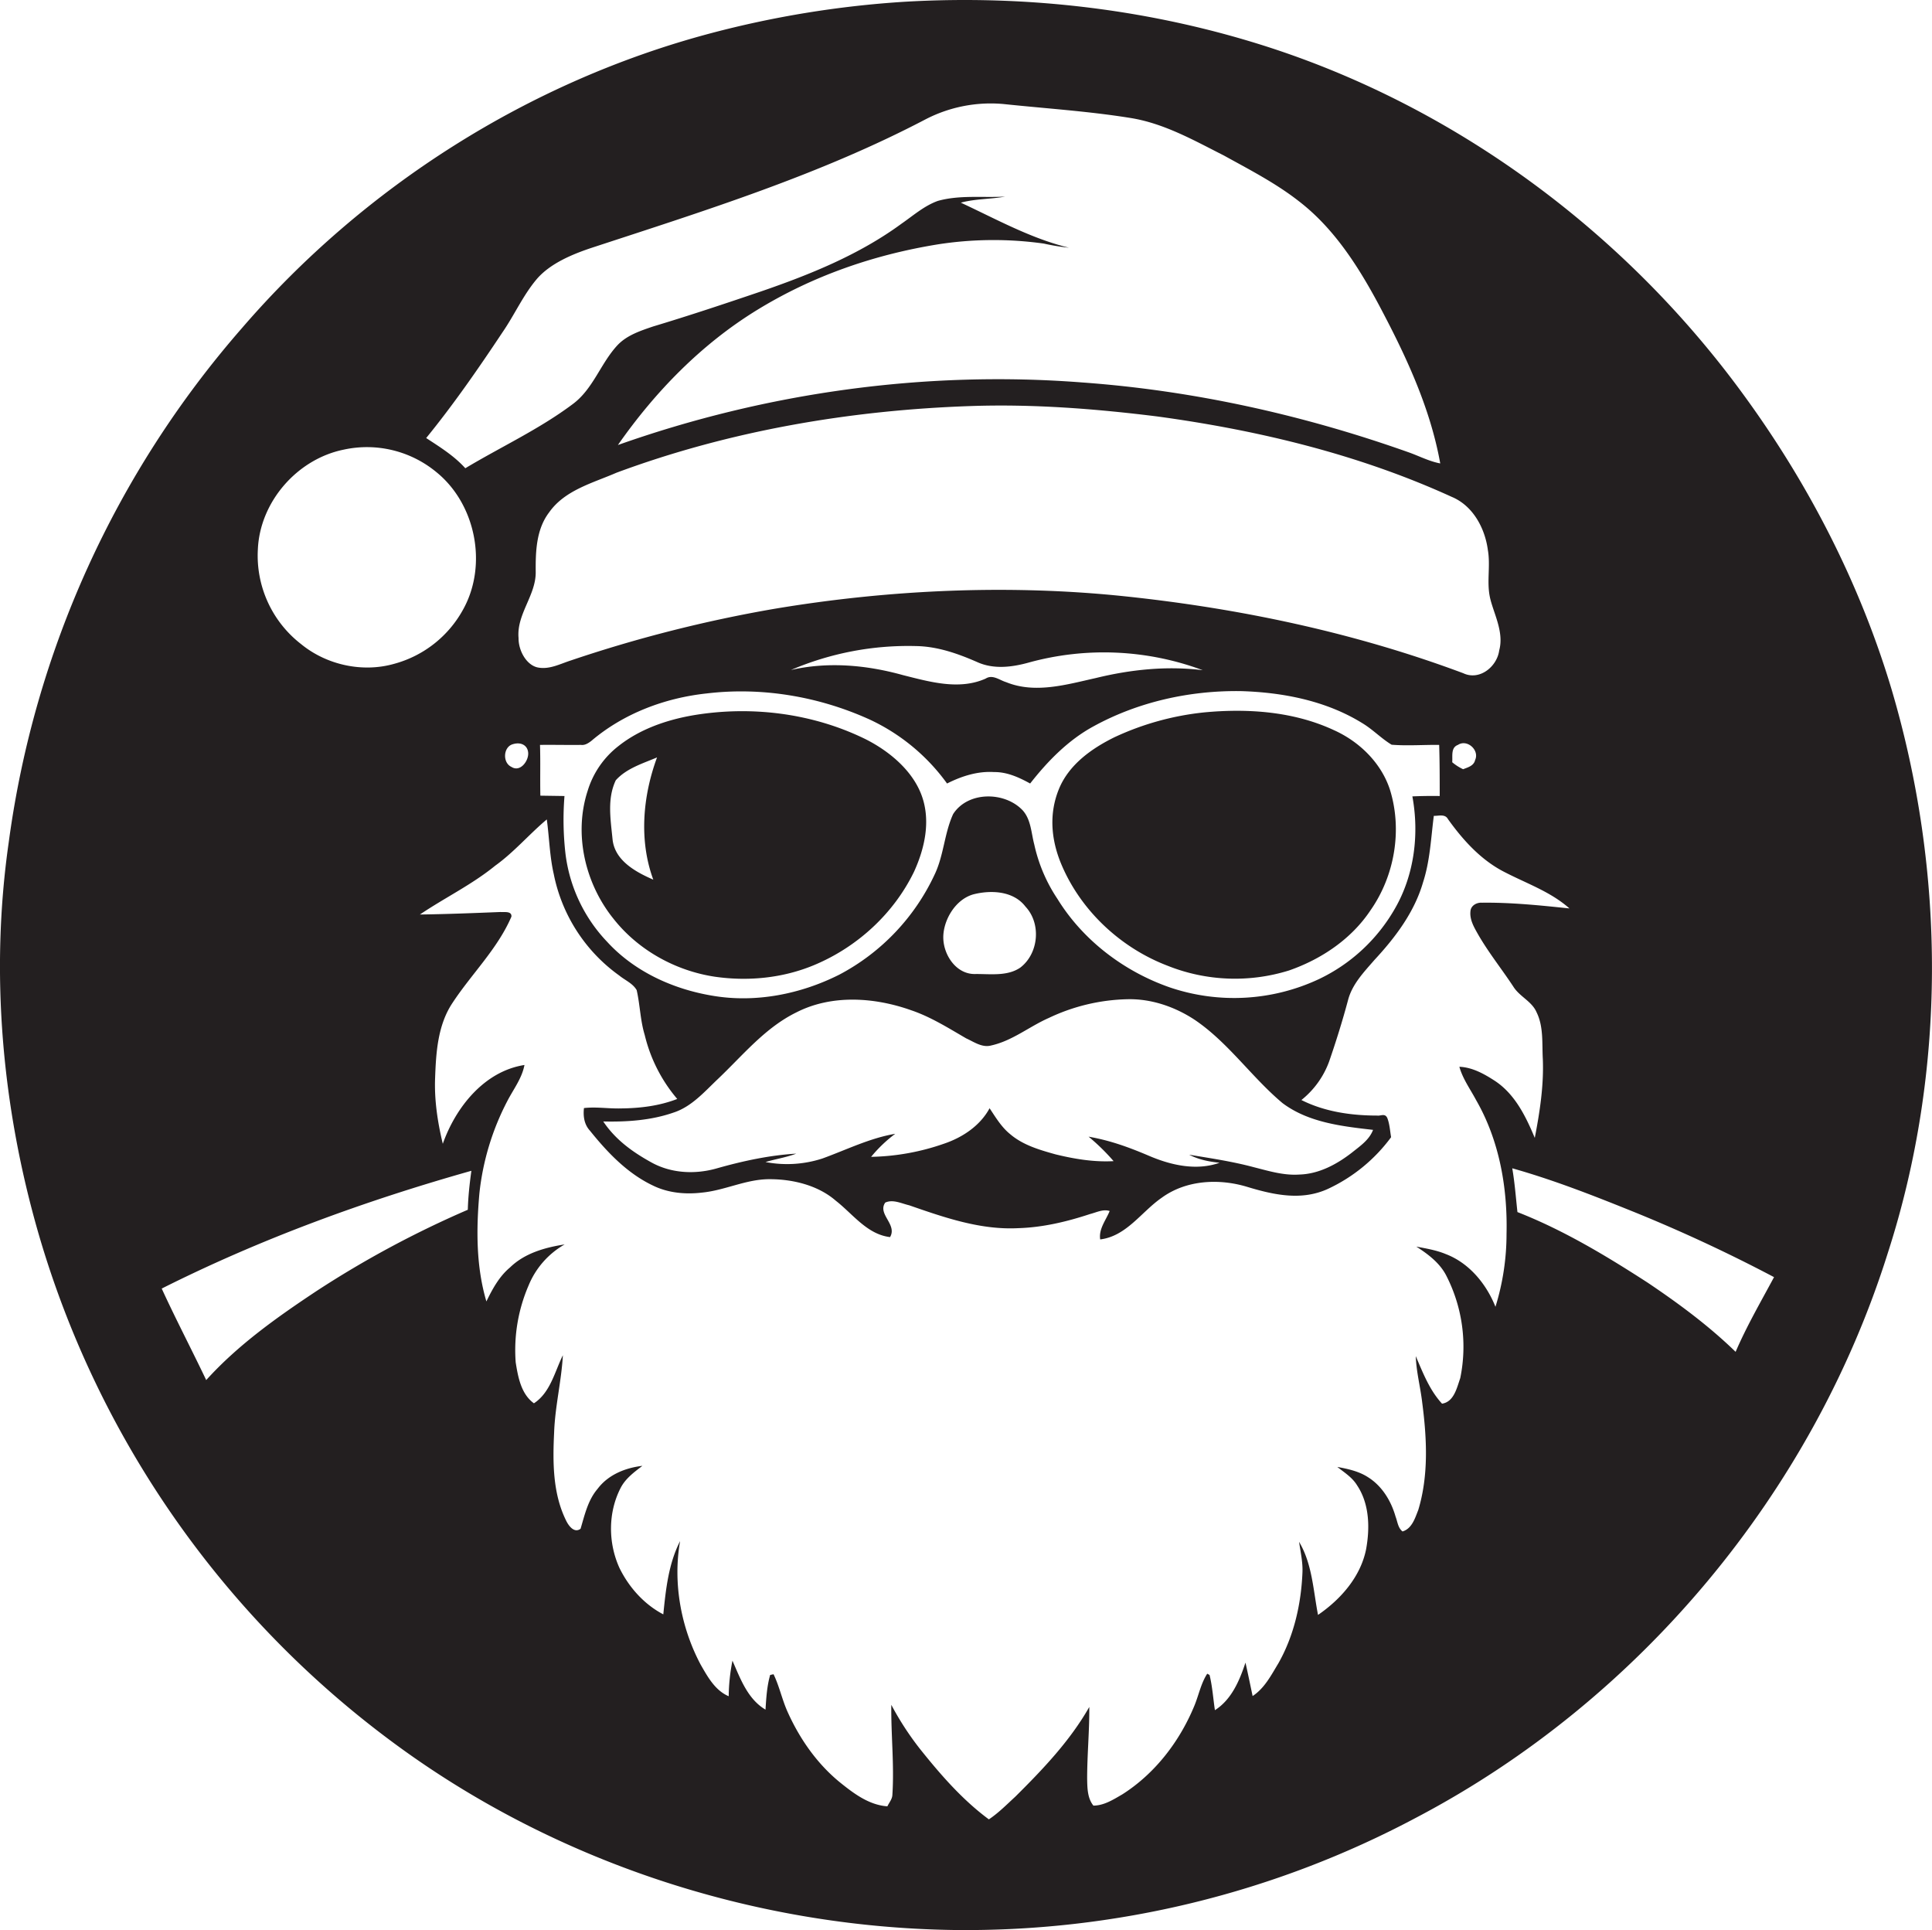
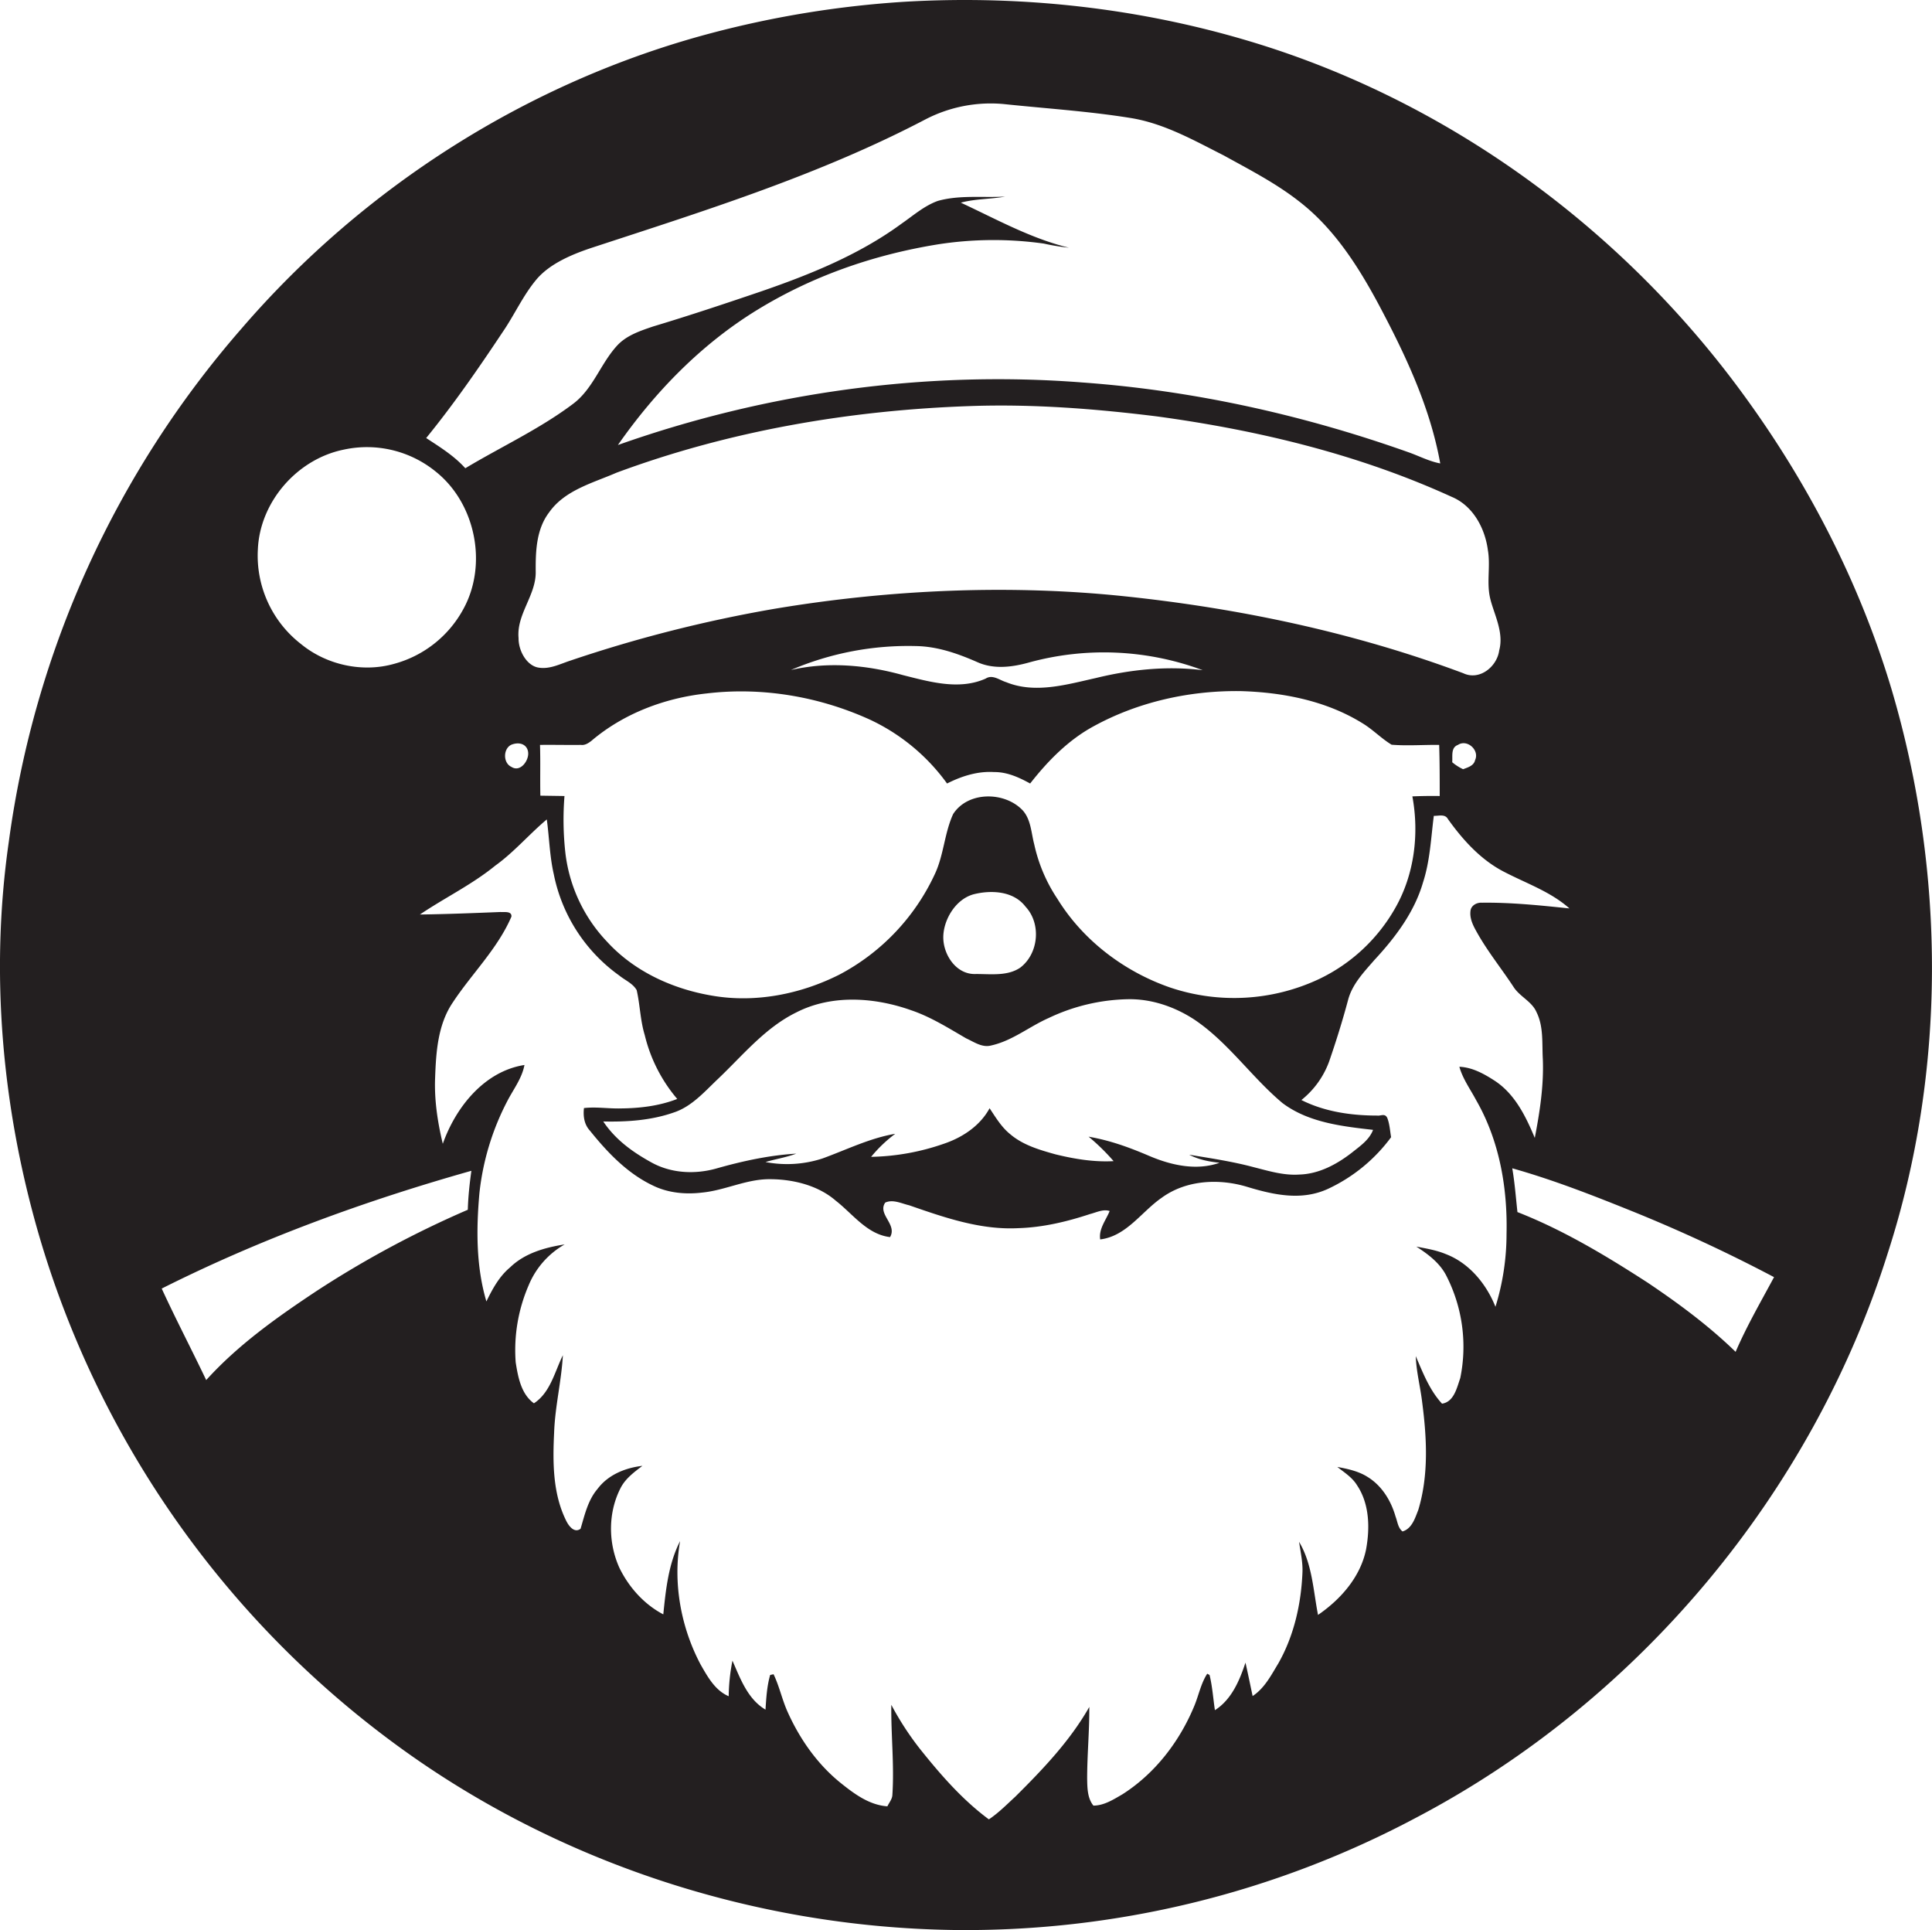
<svg xmlns="http://www.w3.org/2000/svg" id="Layer_1" data-name="Layer 1" viewBox="0 0 1081.2 1080">
  <title>biseeise_Black_SANTA_flat_black_logo_White_background_eb03f7ad-c234-46f7-9c12-79f6f6f82cbb</title>
  <path d="M1058.6,385.8c-17.8-59.5-46.6-115.4-83.3-165.5-65.2-89.2-158-158.6-263.2-193.2C645.9,5.4,575.5-3.1,506,1A560.5,560.5,0,0,0,397.8,18.6c-101.5,26.9-194,85.6-262.5,165.1A547.8,547.8,0,0,0,4.9,471.2C-5.6,544.3,1.1,619.5,21.6,690.4A541.7,541.7,0,0,0,218.5,973.9c90.4,67.4,202.6,104.4,315.2,106a536.6,536.6,0,0,0,259.1-63c124.6-65.5,221.5-181.6,263.7-315.9C1089.3,599.4,1088.8,487.9,1058.6,385.8Zm-226-78.3c1.6,8.7-.6,17.5,1.1,26.2s8.2,19.6,5.3,30.2c-1.2,9.1-11,17.1-20.1,12.8-60.7-22.7-124.6-36.2-189-43s-131.9-3.9-196.8,7a758.6,758.6,0,0,0-113.8,28.9c-5.9,1.9-11.8,5.1-18.2,3.9s-11-9.4-10.9-16.5c-1.2-13.2,9.6-23.7,9.6-36.7-0.1-11.5.2-24,7.5-33.6,8.8-12.5,24.4-16.4,37.7-22.2,63.3-23.5,130.8-35,198.2-37.3,34.9-1.2,69.7,1.5,104.3,5.8,56.6,7.7,112.8,21.2,164.9,45C824.2,282.9,830.9,295.3,832.6,307.4ZM815.9,416.8c5.2-3.4,12.2,3,9.6,8.5-0.7,3.2-4.1,4.1-6.7,5.1a27,27,0,0,1-6.1-3.9C813,423.1,811.8,418.3,815.9,416.8Zm-35.1,91.3A96.9,96.9,0,0,1,738,547.9a112,112,0,0,1-83.3,4.6c-25.6-8.9-48.6-26.3-62.9-49.5a88.8,88.8,0,0,1-13-30.5c-1.7-6.4-1.8-13.8-6.4-19-10-10.7-30.7-10.9-39,2-4.9,10.7-5.2,22.8-10.2,33.5a121.2,121.2,0,0,1-53.4,56.3c-21.8,11-47.1,16-71.3,11.8-22-3.7-43.5-13.5-58.7-30.1a86.6,86.6,0,0,1-23.4-49.8,166.8,166.8,0,0,1-.5-31.8l-13.5-.2c-0.2-9.5.1-19-.2-28.4,7.6-.1,15.3.1,22.9,0,2.3,0.3,4.2-1,5.9-2.3,18-15.3,41.1-24,64.5-26.5,30.9-3.7,62.8,1.7,91.2,14.6a111.4,111.4,0,0,1,43.3,35.8c8.1-4.1,17.1-7,26.3-6.4,7.3-.1,14,3,20.2,6.4,9.8-12.5,21.2-24.2,35.3-31.9,25.1-13.8,54-20.2,82.6-19.8,23.6,0.7,47.8,5.4,68.1,18,5.8,3.5,10.5,8.5,16.3,12,8.8,0.7,17.7,0,26.6.1,0.3,9.5.3,19.1,0.3,28.6-5.1-.1-10.2,0-15.3.2C794.3,466.7,791.5,489.4,780.8,508.1ZM682.5,650.6c-12.9,4.6-27.1,1.4-39.3-3.8S621,638.1,609.2,636a118.7,118.7,0,0,1,14,13.7c-11,.6-21.9-1.2-32.5-3.8-9-2.5-18.3-5.2-25.5-11.4-4.8-3.9-8-9.3-11.4-14.4-5.3,9.8-15.1,16.3-25.4,19.8a130.9,130.9,0,0,1-40.9,7.4A76.5,76.5,0,0,1,501,634.4c-14.2,2.4-27.2,8.9-40.7,13.8a63.9,63.9,0,0,1-31.9,2c5.7-1.7,11.7-2.6,17.2-4.7-15,.9-29.8,4.1-44.3,8.2-12.1,3.5-25.5,2.9-36.6-3.2s-20.4-13-27.1-23c13.3,0.3,26.8-.6,39.4-5,10.1-3.3,17.3-11.7,24.8-18.8,13.9-13.2,26.3-28.6,43.8-37.2,19.9-10.2,43.9-8.5,64.4-1.2,10.9,3.7,20.7,9.9,30.7,15.7,4.4,2,8.9,5.3,13.9,4,11.9-2.6,21.4-10.6,32.3-15.4a107.7,107.7,0,0,1,44.1-10.5c13.3-.3,26.4,4.2,37.4,11.4,18.9,12.7,31.9,32.1,49.3,46.7,14.5,10.9,33.2,13,50.7,15-2.1,5.6-7.3,9.1-11.8,12.7-8.5,6.6-18.5,12-29.5,12.3-8.7.6-17.1-2-25.4-4.1-11.9-3.2-24.1-5-36.2-7C670.9,648.9,676.7,650,682.5,650.6ZM544.8,500.4c9.9-2.5,22.4-1.9,29.1,6.9,8.9,9.5,7.4,26.2-2.9,34.1-7.3,5-16.9,3.5-25.3,3.6-10.4.2-17.5-10.3-17.8-19.9S534.3,503.3,544.8,500.4ZM442.6,374.9a166.9,166.9,0,0,1,70.1-13.4c12.1,0.2,23.6,4.3,34.5,9.1,9.1,4,19.3,2.7,28.6.1a158.5,158.5,0,0,1,97.3,4.3c-20-2.5-40.3-.4-59.9,4.4-16.2,3.6-33.9,8.9-50.1,2.3-3.7-1.1-7.6-4.5-11.5-2-14.8,6.6-31.3,1.8-46.1-1.9C485.1,372.1,463.4,370.1,442.6,374.9ZM286.2,429.1c-5-2.3-4.6-10.9.5-12.6s8.9,0.8,8.9,5.2S291,432.2,286.2,429.1Zm-4.9-243.3c6.6-9.6,11.3-20.3,18.8-29.3s20.2-14.3,31.8-18.1c63.2-20.7,127.1-40.7,186.2-71.7a79.3,79.3,0,0,1,43.4-8.5c23.7,2.5,47.5,4,71.1,7.8,18.8,3,35.5,12.5,52.3,21,14.3,7.9,29.1,15.5,42,25.6,19.5,15,33,36.1,44.5,57.5,15,28.2,28.9,57.5,34.6,89.2-6.4-1.2-12.1-4.3-18.2-6.4-58.7-20.8-120-34.4-182.1-38.9-87.8-6.8-176.9,5.6-259.9,35,20.8-29.8,46.7-56.4,77.8-75.5s65.3-30.9,100.8-36.7a202.3,202.3,0,0,1,59.8-.5,122,122,0,0,0,14,2.3c-21.4-5.2-40.7-16-60.5-25.2,8.1-2.2,16.5-1.9,24.8-3.4-12.5.7-25.4-1-37.6,2.4-7.6,2.7-13.8,8.2-20.3,12.7-23.7,17.4-51.2,28.5-78.8,38-20,6.8-40.1,13.5-60.4,19.6-7,2.4-14.4,4.8-19.7,10.3-9.6,10.2-13.7,24.7-25.3,33.2-18.7,14-40,23.8-60,35.8-6.2-6.9-14.1-11.8-21.9-16.9C253.9,226.2,267.8,206.1,281.3,185.8Zm-137,121.7c1.1-26.7,22-50.6,48-55.9A61,61,0,0,1,244,264c22.2,17.8,29,51.9,15.3,76.8a62.6,62.6,0,0,1-38.6,30.6c-17.8,5.1-37.9.7-52.2-11A62.6,62.6,0,0,1,144.3,307.5ZM261.8,676.9a563.5,563.5,0,0,0-84.7,45.5c-22,14.6-43.9,30.1-61.7,49.8C107.2,755,98.4,738.2,90.5,721c55.3-27.8,113.8-49.1,173.3-65.9C262.8,662.3,262,669.6,261.8,676.9Zm581.3,13.5a137.7,137.7,0,0,1-6.2,40.8c-5.1-12.8-14.7-24.5-27.8-29.5-5.3-2.2-10.9-3.1-16.5-4.2,6.8,4.4,13.5,9.4,17.1,16.9a87.2,87.2,0,0,1,7.5,56.7c-1.9,5.4-3.5,13.3-10.2,14.3-7-7.6-10.7-17.3-14.7-26.6,0.3,8.8,2.6,17.3,3.6,25.9,2.6,19.9,3.7,40.7-2.2,60.2-1.8,4.5-3.5,10.4-8.8,12-2.6-2-2.8-5.5-3.9-8.3-2.5-8.8-7.6-17.2-15.5-22.1-5.1-3.3-11.2-4.6-17.1-5.7,3.9,3.1,8.3,5.8,11,10.2,7,10.4,7.3,23.9,5.1,35.9-3.1,15.4-14.2,28-26.9,36.7-2.7-13.8-3.2-28.5-10.6-40.9,0.8,5.6,2.1,11.2,1.9,16.9-0.7,17.7-4.7,35.6-13.5,51.1-4,6.6-7.7,13.9-14.4,18.3-1.3-6.2-2.6-12.5-4-18.7-3.3,10-7.8,20.7-17.1,26.6-1-6.6-1.4-13.2-3-19.7l-1.3-.7c-3.5,5.4-4.7,11.8-7.1,17.7-8.2,20-22,38.1-40.4,49.8-5,2.9-10.3,6.3-16.2,6.3-3.4-4.2-3.4-10-3.5-15.1,0-13.4,1.3-26.7,1.2-40.1-10.8,19-26,34.9-41.4,50.2-4.8,4.4-9.4,9.1-14.8,12.7-14.9-11-27.2-25.2-38.7-39.6a165.3,165.3,0,0,1-15.9-24.5c-0.2,16.8,1.7,33.6.6,50.4-0.1,2.4-1.8,4.3-2.8,6.4-10-.7-18.3-6.8-25.8-12.8-13.3-10.6-23.3-24.9-30.2-40.4-3-6.8-4.5-14.1-7.7-20.7l-1.9.4c-1.8,6.3-2.2,12.9-2.6,19.4-10-5.9-14.1-17.4-18.5-27.4a109,109,0,0,0-2.1,19.9c-7.6-3.2-11.8-10.9-15.7-17.7-11.1-20.9-15.6-45.8-11.5-69.1-6.5,12.7-8,27.1-9.4,41-10.7-5.6-19.2-15.1-24.5-25.9-6.4-14-6.5-31,.6-44.8,2.7-5.3,7.6-8.9,12.2-12.4-9.6,1.1-19.2,5-25.1,12.9-5.4,6.3-7.2,14.6-9.5,22.3-3.6,2.7-6.8-1.8-8.2-4.8-7.4-15.1-7.4-32.5-6.6-49,0.5-14.6,4.1-28.8,4.9-43.3-4.6,9.3-7,20.9-16.2,26.9-7.2-5.2-8.9-14.7-10.2-22.9a91.2,91.2,0,0,1,7.2-43A46.9,46.9,0,0,1,316,696.3c-11,1.7-22.4,4.9-30.6,12.9-6,5-9.8,12-13.2,19-5.8-19.6-5.7-40.4-3.9-60.6a144.3,144.3,0,0,1,15.6-51.5c3.4-6.6,8.2-12.7,9.6-20.2-22.5,3.5-38.5,23.7-45.7,44.1-2.9-12.1-4.8-24.5-4.3-36.9,0.5-14.3,1.5-29.6,9.7-41.9,10.7-16.3,25.2-30.2,33-48.3,0.3-3.3-4.1-2.4-6.1-2.6-15,.6-30.1,1.2-45.1,1.4,13.9-9.4,29.1-16.7,42.1-27.3,10.6-7.6,19-17.6,28.9-25.9,1.4,10.2,1.6,20.6,3.9,30.6a91.8,91.8,0,0,0,36.6,56.7c3.3,2.7,7.6,4.4,9.8,8.2,1.9,8.3,2,16.9,4.5,25.1A86.2,86.2,0,0,0,379,614.9c-10,3.9-20.8,5.2-31.5,5.3-6.9.2-13.8-1-20.7-.2-0.5,4.5.1,9.1,3.3,12.6,9.8,12.2,21,24,35.4,30.8,8.4,4.1,18.1,5,27.3,3.9,12.7-1.2,24.5-7.4,37.4-7.5s27.4,3.2,37.6,12.1c9.5,7.4,17.5,18.8,30.3,20.3,4.2-7.1-7.2-12.8-2.7-19.3,4.3-2,9.1.5,13.4,1.5,19.6,6.8,39.9,13.9,61,12.8,13.7-.4,27.2-3.6,40.2-7.9,3.6-.9,7.3-2.9,11-1.7-2.1,5.2-6.2,10-5.3,15.9,14.7-1.8,23.1-15.5,34.4-23.3,13.7-10,32.1-10.9,47.9-6.1s30.8,7.7,45.2,1.1a92.2,92.2,0,0,0,35.3-28.9c-0.6-3.5-.8-7.1-2-10.4s-3.8-1.4-5.7-1.7c-14.5,0-29.4-2.1-42.5-8.7A49.1,49.1,0,0,0,743.8,594c3.9-11.3,7.5-22.8,10.6-34.4,2.3-8.9,8.9-15.7,14.8-22.5,11.7-12.6,22.4-26.8,27.2-43.5,3.9-12,4.4-24.7,6-37.1,2.7,0.1,6.3-1.2,7.9,1.8,8.3,11.6,18.2,22.6,31,29.3s26.3,11.2,37,20.7c-16.3-1.7-32.6-3.4-49-3.2-2.9-.2-6.2,1.6-6.4,4.8-0.5,4.7,2,8.9,4.2,12.8,5.9,10.3,13.4,19.6,19.9,29.5,3.5,5.5,10.3,8.1,12.9,14.2,4,8.1,3,17.4,3.5,26.2,0.6,14.8-1.7,29.6-4.5,44.1-5-12-11.1-24.5-22.3-31.9-6-3.9-12.6-7.6-19.9-7.9,1.9,6.8,6.1,12.5,9.4,18.7C839.1,638.2,843.7,664.6,843.1,690.3Zm128.3,66.1c-15-14.6-31.9-27.1-49.3-38.8-23.2-15-47.1-29.4-72.9-39.5-0.9-8.2-1.5-16.4-2.9-24.5,23.1,6.5,45.5,15.3,67.8,24.3a865.5,865.5,0,0,1,78.7,36.6C985.4,728.4,977.5,742,971.3,756.4Z" fill="#231f20" />
-   <path d="M746.4,408.5c-22.4-10.4-48-12.2-72.4-9.9a156.4,156.4,0,0,0-50.3,13.9c-12.8,6.3-25.5,15.3-31.1,29s-4.3,27.7.7,40.5c10.7,26.8,33.4,48.2,60.2,58.4a101.6,101.6,0,0,0,67.9,2.6c18.1-6.3,34.9-17.6,45.6-33.7,13.5-19.3,17.9-45,10.8-67.6C772.9,426.8,760.7,414.9,746.4,408.5Z" fill="#231f20" />
-   <path d="M484.6,413.7c-29.8-14.7-64.4-19-97.1-13.4-14.7,2.6-29.4,7.7-41.2,17a50.1,50.1,0,0,0-17.4,25.1c-8,24.4-1.4,52.2,14.6,71.9,13.8,17.4,34.6,28.9,56.5,32.2,18.7,2.7,38.1.8,55.6-6.5,24-10,44.5-28.7,55.9-52.2,6-13.1,9.4-28.4,4.4-42.4S498,420.5,484.6,413.7Zm-119,78.5c-9.9-4.3-21.6-10.7-22.8-22.6s-3-22.8,1.8-33c6-6.7,15.1-9.4,23.1-12.8C359.7,445.5,357.5,470.2,365.6,492.2Z" fill="#231f20" />
</svg>